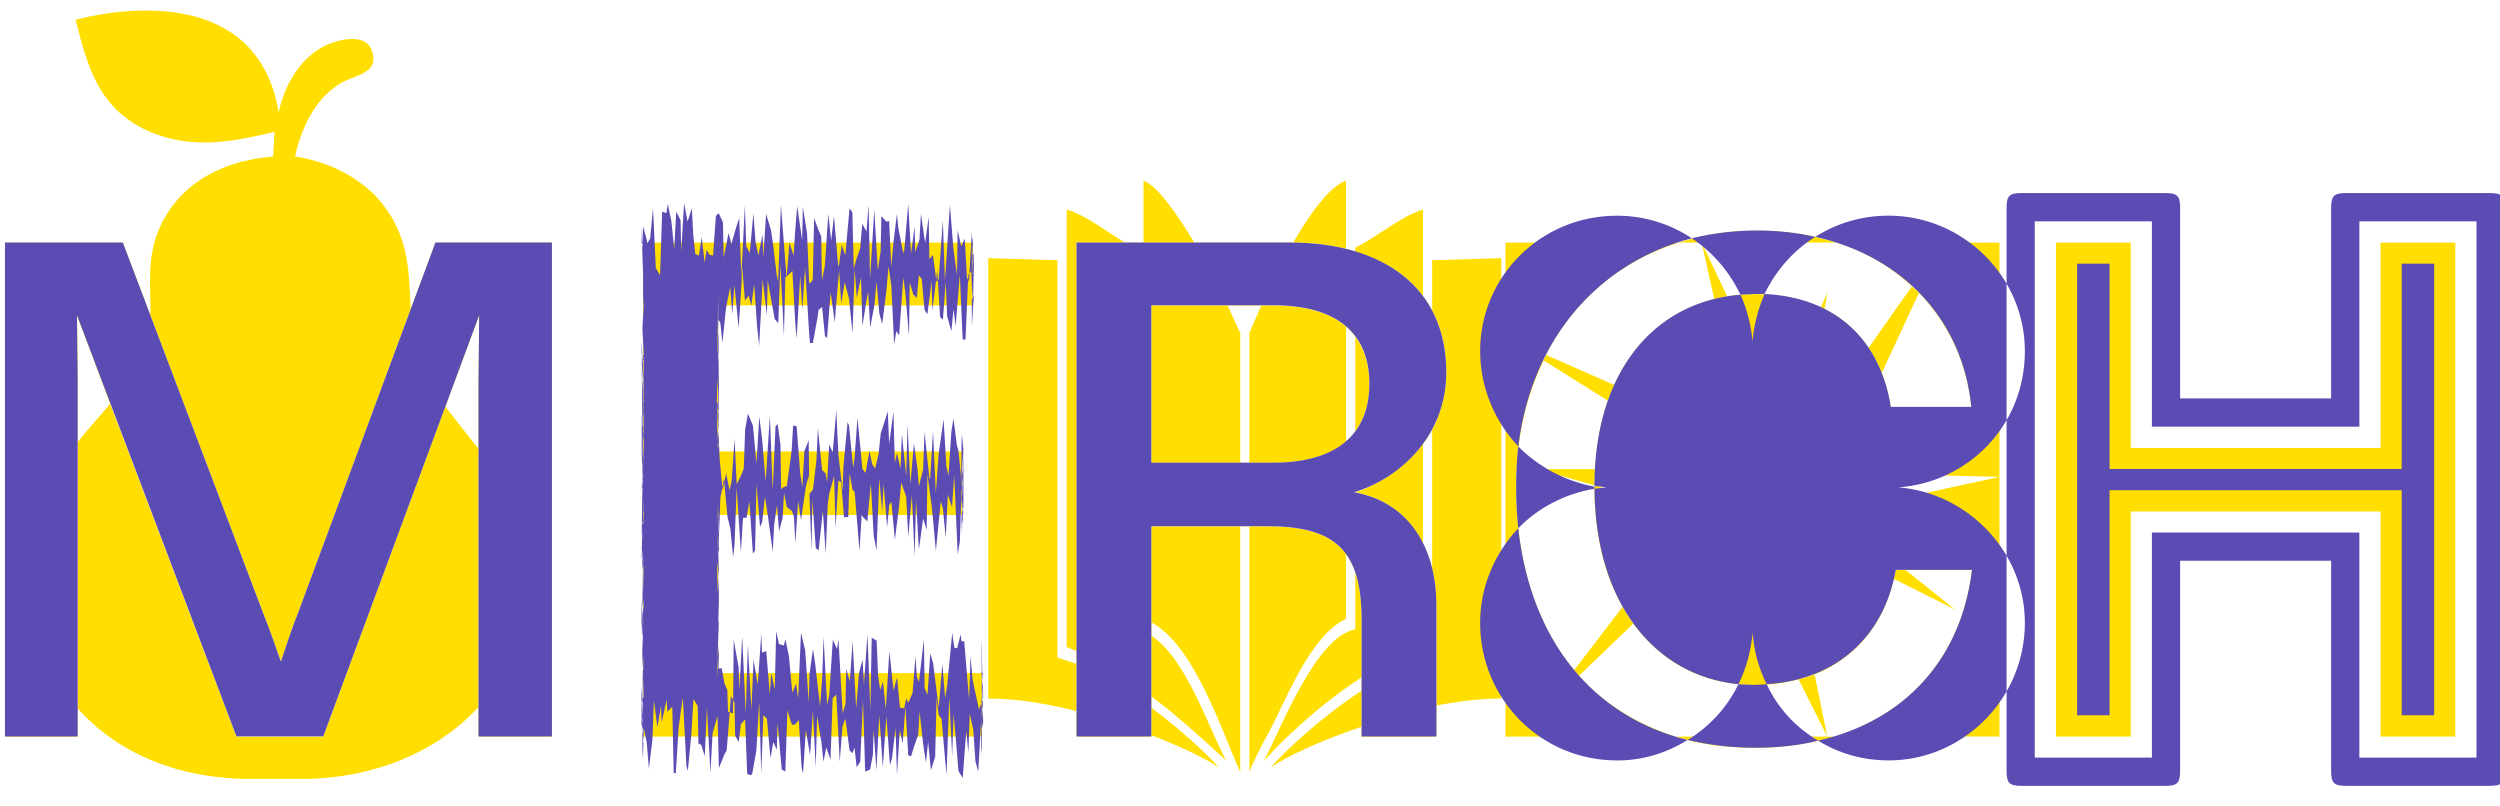
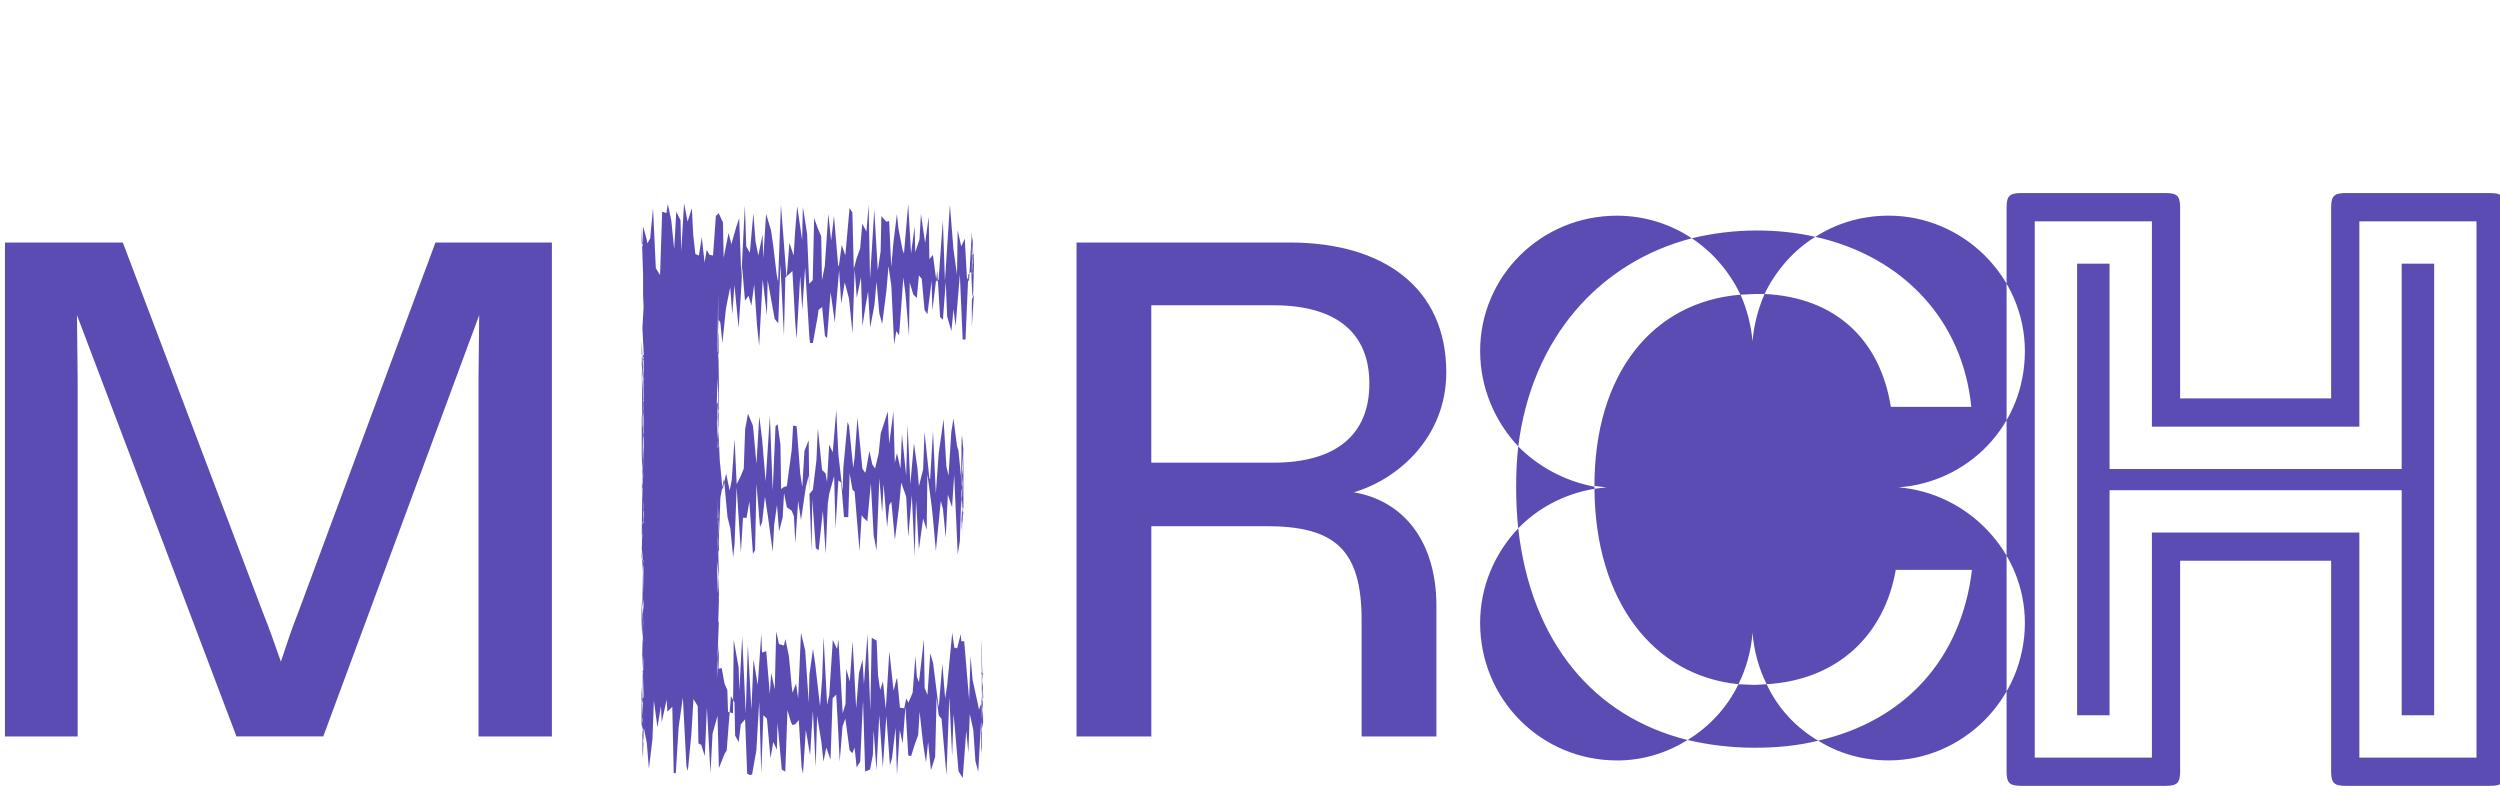
<svg xmlns="http://www.w3.org/2000/svg" version="1.1" viewBox="480 485 620 200">
  <defs>
    <style>
      .st0 {
        fill: #5b4cb4;
      }

      .st1 {
        fill: #ffde00;
      }

      .st2 {
        isolation: isolate;
      }

      .st3 {
        mix-blend-mode: multiply;
      }
    </style>
  </defs>
  <g class="st2">
    <g id="Ebene_1">
-       <path class="st1" d="M989.87,667.67h18.55v-55.83h61.95v55.83h18.55v-122.5h-18.55v50.93h-61.95v-50.93h-18.55v122.5ZM934.75,612.2l41.12-8.93-40.95-1.05,11.73-24.68c1.05,2.45,1.75,5.43,2.27,8.4h19.95c-1.05-11.2-5.77-20.83-12.95-28.35l5.95-12.43-7.7,10.85c-5.07-4.72-11.38-8.57-18.73-10.85h40.43v122.5h-40.77c19.25-5.95,31.5-20.83,33.95-41.3h-16.45l-17.85-14.17ZM926.87,594.7l5.6-33.08c4.55,2.28,8.22,5.6,10.85,9.62,1.4,1.93,2.45,4.03,3.33,6.3l9.27-19.95-1.75-1.58-27.3,38.68ZM922.67,615l42.18,21.17-12.25-9.8h-2.45l-.52,2.27c-2.45,11.03-9.27,19.43-19.6,23.63l-7.35-37.28ZM908.32,558.47c2.28-.35,4.55-.53,7-.53,6.3,0,11.73,1.22,16.28,3.32l.88.35.7-4.02-12.25,27.82-12.6-26.95ZM885.05,639.67l23.1-21.88,25.02,49.88-3.15-15.4-4.02,1.22c-3.33.88-7,1.4-10.85,1.4-12.42,0-22.92-5.43-30.1-15.23M875.6,601.35c.35-6.3,1.4-11.9,3.15-16.98l26.42,16.8-29.57.18ZM875.42,605.72v-.35l24.5,7.18-17.5,22.92c-4.55-7.88-7-18.02-7-29.75M861.42,601.35l14,4.02.18-4.02h-14.18ZM853.37,667.67v-122.5h82.07c-5.95-1.93-12.6-2.97-19.77-2.97s-13.48,1.05-19.42,2.97c-14.35,4.55-25.9,14.18-32.9,27.83l-8.75-3.85,8.22,5.25c-4.38,8.93-6.82,19.43-6.82,31.32,0,19.08,5.25,34.48,14.35,45.5l1.22,1.4,13.48-12.95c-.88-1.22-1.75-2.62-2.62-4.2l-19.42,25.38,8.57-8.23c6.3,7,14.53,12.08,23.98,15.05h-42.17ZM913.05,594.87l-49.7-21.88-.53,1.4,15.93,9.97,1.57-3.85c5.08-11.2,13.83-18.55,24.85-21.35l3.15-.7-6.3-13.3,11.02,49.7ZM915.15,670.47c7.17,0,13.83-1.05,19.95-2.8h-39.55c5.95,1.93,12.6,2.8,19.6,2.8M835.18,626.02v-34.47c2.1-4.03,3.5-8.75,3.5-14.18,0-5.95-1.23-11.02-3.5-15.4v-12.43l17.15-.52v109.2c-5.08,0-10.68.7-16.1,1.75v-24.68c0-3.33-.35-6.47-1.05-9.28M816.1,547.45v-1.05c5.25-2.45,10.85-7.53,16.8-9.45v21.53c-3.85-5.25-9.62-8.93-16.8-11.03M816.1,592.07v-23.62c2.27,2.97,3.5,7,3.5,11.72s-1.23,8.75-3.5,11.9M816.1,607.12c6.12-2.1,12.42-6.12,16.8-12.07v24.67c-3.5-6.82-9.27-11.2-16.8-12.6M800.7,545.17c4.2-7.18,8.92-13.82,13.12-15.4v16.97c-4.02-1.05-8.4-1.57-13.12-1.57M795.1,675.37c3.67-4.2,12.42-12.42,22.58-19.08v11.38h18.55v-7.7c-6.3,1.23-12.77,3.15-18.55,5.25-10.33,3.5-18.9,7.52-22.58,10.15M793.53,673.62c4.9-9.8,13.12-30.8,22.58-32.55v-14.18c1.05,3.15,1.58,7.18,1.58,11.9v17.5c5.6-3.5,11.55-6.65,17.5-8.22v-22.05c-.53-2.27-1.4-4.38-2.28-6.3v25.73c-5.25,1.75-10.5,4.55-15.22,7.52-11.03,7.17-20.12,16.1-24.15,20.65M789.85,676.42v-60.9h4.2c9.8,0,16.1,1.93,19.77,6.83v16.1c-9.1,4.38-14.88,20.3-19.43,28.7-1.4,2.45-3.85,7.35-4.55,9.27M765.53,599.77v-39.03h18.9l3.15,6.83v32.2h-22.05ZM765.53,639.32v-23.8h22.05v60.9c-4.73-10.32-11.2-31.15-22.05-37.1M765.53,657.7v-15.05c8.58,5.6,14,22.4,18.55,30.97-6.48-5.95-12.43-11.38-18.55-15.92M765.53,667.32v-6.82c7.53,5.6,13.83,11.55,16.8,14.88-2.98-2.1-9.1-5.07-16.8-8.05M763.6,545.17v-15.4c3.67,1.57,8.23,8.22,12.6,15.4h-12.6ZM744.53,645.45v-108.5c5.08,1.58,9.98,5.6,14.53,8.23l2.27,1.23v94.67c1.4.17,2.8.88,4.2,1.58v-3.33l-1.92-.88v-93.28h-16.62v101.33l-2.45-1.05ZM725.1,658.22v-109.2l17.15.52v98.53l4.73,1.58c6.48,2.62,12.95,6.65,18.55,10.85v-2.8c-5.95-4.38-12.07-8.23-18.55-11.2v14.88c-7.35-1.92-15.05-3.15-21.88-3.15M832.9,558.47v36.57c.88-1.05,1.58-2.28,2.28-3.5v-29.57c-.7-1.23-1.4-2.45-2.28-3.5M795.8,599.77h-8.23v15.75h2.27v-47.95l2.98-6.83c1.92-4.38,4.73-10.15,7.88-15.58h-24.5c3.15,5.43,6.12,11.2,8.23,15.58h11.38c7.88,0,14,1.75,18.02,5.25.88.7,1.57,1.58,2.27,2.45v-21l-2.27-.7v75.6c.88,1.4,1.75,2.8,2.27,4.55v-19.77h-.35l.35-.17v-14.88c-.7.88-1.4,1.57-2.27,2.45-4.02,3.5-10.15,5.25-18.02,5.25M746.98,667.67h18.55v-.35c-5.6-2.27-12.07-4.37-18.55-5.95v6.3ZM639.53,667.67h84v-15.75h-65.45v-39.2h60.55v-15.75h-60.55v-36.23h63.18v-15.58h-81.73v122.5ZM499.26,660.67v-65.97c2.62-3.5,5.6-6.47,8.05-9.62l31.33,82.6h21.53l30.27-81.9c2.98,4.03,5.78,7.35,8.23,10.5v64.05c-10.33,11.37-26.6,17.85-43.93,17.85h-11.72c-19.25.18-34.3-6.82-43.75-17.5M549.14,512.97c.7-4.2,4.03-13.48,12.25-16.98,3.85-1.57,9.8-2.62,11.03,2.1,1.4,5.6-5.08,5.43-8.75,8.05-5.95,4.02-9.1,11.2-10.5,17.67,8.4,1.23,16.62,5.43,21.52,11.55,7,8.75,6.65,17.5,7.18,26.25.35,5.78,1.05,11.55,4.38,17.33,1.4,2.45,2.8,4.72,4.2,6.82l8.4-22.57-.17,16.1v16.97c6.65,8.4,11.55,16.1,11.55,34.47,0,11.72-4.38,21.7-11.55,29.58v7.35h18.2v-122.5h-28.88l-33.95,91.53c-1.75,4.38-2.98,8.22-4.38,12.42-1.4-4.03-2.8-8.05-4.55-12.42l-27.83-73.5c.17-7-1.05-14.18,2.28-21.7,4.2-9.45,13.47-16.45,28.17-17.68l.35-6.12c-10.15,2.45-20.12,4.38-30.45.18-13.13-5.43-15.93-16.27-18.9-28,16.97-4.2,45.67-5.43,50.4,23.1M481.24,667.67h18.02v-7c-7.52-8.22-11.55-19.08-11.55-30.45,0-17.15,5.42-27.47,11.55-35.52v-15.4l-.17-16.1,8.23,21.88c3.32-3.68,6.3-7.35,8.05-11.55,1.4-3.5,1.92-6.82,1.92-10.32l-6.82-18.03h-29.23v122.5Z" />
-     </g>
+       </g>
    <g id="Ebene_2">
      <g class="st3">
        <g class="st3">
          <path class="st0" d="M995.12,662.39h8.05v-55.82h72.45v55.82h8.05v-112h-8.05v50.93h-72.45v-50.93h-8.05v112ZM984.62,672.89v-133h29.05v50.93h51.45v-50.93h29.05v133h-29.05v-55.82h-51.45v55.82h-29.05ZM981.3,679.89h35.7c2.97,0,3.67-.7,3.67-3.68v-52.15h37.45v52.15c0,2.98.7,3.68,3.67,3.68h35.7c2.97,0,3.67-.7,3.67-3.68v-139.65c0-2.98-.7-3.68-3.67-3.68h-35.7c-2.97,0-3.67.7-3.67,3.68v47.25h-37.45v-47.25c0-2.98-.7-3.68-3.67-3.68h-35.7c-2.98,0-3.67.7-3.67,3.68v139.65c0,2.98.7,3.68,3.67,3.68M875.42,606.21l2.98-.35-2.98-.35c0-28,14.52-45.68,36.23-47.43,1.58,3.5,2.62,7.53,2.98,11.55.35-4.2,1.4-8.05,2.98-11.73,17.85.88,28.7,11.55,31.32,28h19.95c-2.1-21.35-16.8-37.28-38.68-42.17,5.25-3.33,11.38-5.25,18.2-5.25,18.38,0,33.77,15.05,33.77,33.6s-14.17,32.55-31.32,33.78c17.15,1.4,31.32,15.93,31.32,33.6,0,18.9-15.4,34.12-33.77,34.12-6.48,0-12.42-1.75-17.5-4.9,21.52-4.9,35.52-20.3,38.15-42.35h-18.9c-2.8,16.1-14.35,27.3-32.02,28.35-1.93-3.85-3.15-8.22-3.5-12.77-.35,4.55-1.58,8.92-3.5,12.77-21-2.1-35.52-20.47-35.7-48.48M847.07,572.09c0-18.55,15.05-33.6,33.95-33.6,6.83,0,13.3,2.1,18.55,5.6s9.28,8.23,12.08,14l3.67-.18h2.28c2.8-5.77,7.17-10.85,12.6-14.17-4.55-1.05-9.45-1.58-14.52-1.58-5.6,0-11.02.7-16.1,1.93-22.92,5.95-39.72,24.68-43.05,51.62-5.77-6.12-9.45-14.52-9.45-23.62M881.02,673.59c-18.9,0-33.95-15.23-33.95-34.12,0-9.1,3.68-17.33,9.45-23.45,4.9-5.07,11.55-8.57,18.9-9.8v-.52c-7.35-1.4-13.82-4.9-18.9-9.98-.35,3.15-.52,6.48-.52,9.98,0,3.67.17,7,.52,10.32,3.15,28.17,18.73,46.73,42,52.5-5.08,3.15-11.02,5.08-17.5,5.08M915.15,670.44c5.6,0,10.85-.52,15.75-1.75-5.6-3.32-9.98-8.05-12.77-14l-2.98.17-4.02-.17c-2.8,5.78-7.18,10.5-12.6,13.83,5.25,1.23,10.85,1.92,16.62,1.92M795.8,599.74h-30.28v-39.03h30.28c15.4,0,23.8,6.65,23.8,19.43s-8.4,19.6-23.8,19.6M746.98,667.64h18.55v-52.15h28.53c16.97,0,23.62,5.78,23.62,23.28v28.88h18.55v-32.38c0-15.93-8.05-26.07-20.48-28.18,11.2-3.32,22.93-13.82,22.93-29.75,0-21-15.58-32.2-38.85-32.2h-52.85v122.5ZM639.7,665.71l.7,3.5.53,6.47.88-7.35.35-9.62.88,6.65.88-5.25.18,4.02,1.23-5.6.18,2.98,1.22-1.23.35,16.45h.52l.7-11.38,1.05-7.35.88,16.98.35,1.22.88-9.1.52-8.75,1.05,1.75.18,9.27.7.35.88,2.8.52-12.07.88,16.27.53-9.8,1.22-4.38.35,12.95,1.4-3.5.53-.88,1.05-13.47.88,1.57.17,8.23.88,1.57.53-4.38,1.05-1.23.52,13.48.7.35.53-.18,1.05-5.95.7-12.08.52,17.85.52-14.52.88.88.88,9.8.7-4.02.88,1.93.17-6.65,1.05,11.55.88.52.53-15.23.88,2.98.35.7.7-.18.88-1.05.7,11.72.35,1.57.7-10.85,1.05,6.3.7-11.02.7,14,.35-12.78,1.05,6.48.52,4.9.7-3.5,1.05,2.98.53-15.23.88-.88.52,9.45.35,7.17.7-8.75.7-1.92,1.05,7.88.7.7.53-1.4.52,4.9.88-1.4.7-15.22.53,17.67,1.22-.52.7-3.68.18-6.12.7,9.98.7-13.65.88,12.95.88-12.78.88,12.25.52-1.75.88-7.52.35,11.73.7-11.2.7,3.33.7-9.1.7,12.08.7.17.88-2.8.88-2.45.35-5.77.88,8.05.7,4.55.53-5.08.7,7,1.05-3.32.35-14.7.53,4.38.7.88,1.23,14,.7-19.42.7,14.7.35-10.5.52,5.77.7,8.4,1.05,1.75.88-11.72.52,5.42.35-9.62.88,4.02.52,7.7.7,2.62.7-12.25v-7.7l.18,17.5v-5.6l-.18-9.8v11.73l.18,1.58v-12.6l-.18,1.05.52-8.4-.52.35v.18l.18-1.05v7.7l.35,5.08-.52,2.45.35-6.48.18,3.85-.52-18.38v-2.1l.52,14.53-1.05,2.98-.35-1.75-1.23-5.6-.52-5.95-.35,10.85-1.22-14.52h-.7l-.17-1.75-.88,3.5-.7-.17-.52-3.67-1.23,12.77-.52,3.5-.7-8.58-.88,10.68-.18-1.05-1.23-9.8-.7-2.45-.7,10.33-.7-1.75-.18-12.08-1.23,10.68-.52-1.4-.35-5.08-.7,9.1-1.05,2.45-.52-1.05-.52,2.45-1.05-.17-.7-7.35-.18.35-.7,2.8-1.05-9.8-.88,14.35-.7-6.83-.7,2.1-.52-3.67-.35-8.58-1.22-.7-.35,18.02-.7-18.9-.88,12.42-.35-6.12-.88,3.33-.7,8.75-.88-16.62-.7,9.97-.88-3.15-.18,8.75-.7,2.27-1.05-18.38-.35,2.45-1.05-2.27-.88,13.65-.53,2.45-.88-16.8-.35,10.15-.53,7-1.22-10.68-.53-3.5-.88,6.3-.17,7-.88-12.95-1.05-4.38-.7,16.27-.53-3.67-.88,2.28-.18-1.58-.7-7.53-.88-4.2-.35,1.58-1.23-.35-.7-3.15-.35,14.35-.88-4.03-.35,5.25-.88-10.67-1.05.35-.18-4.72-.88,12.77-1.05-6.3-.52,12.43-.88-16.1-.53,16.98-.88-19.07-.7,13.47-.18-5.78-1.22-6.82-.18,18.2-1.23-.35-.17-5.42-.7-1.58-.7-3.85-.88.17.18-6.12-.35,3.67-.17,1.05v3.15l.52-13.65-.52,1.92.35,14.53.18-9.28-.52,7.35.35-11.55-.35.7.17,3.15.35-12.08-.18-2.27v15.75-6.12l.18-11.73-.52,5.25v10.67l.52-12.77v-5.25l-.35,8.75.18-.88v-2.98l.18-1.92v-1.58l-.35,6.3-.17-.53.35,1.4-.35-11.72.52,4.2-.18-6.82.18-5.43-.18,1.93.18-5.08-.35.88v5.25l-.17,3.68.35-11.9.18,5.25-.35,5.95.35-.52-.52-12.78.52,9.28-.18-12.6v17.15l.53-14.17.88-4.55.88,9.45.7,2.8.7,7.18.35-3.33.52-14,1.05,16.1.52-8.57h.88l.7-4.03.88,12.95.53-.88.35-16.45.88,10.68.53-1.22.7-6.3.88,5.95,1.05,7.7.35-6.65.7-4.9.52,6.47.88-3.32.35-6.12.7,3.5,1.22.88.53,1.4.35,6.65.7-10.5.7,4.72,1.22-8.22.7-2.8.7,18.72.18-12.78.88,12.08.7.53,1.05-9.8.7,10.68.52-12.43.35-2.45,1.22-4.38.35,12.95.7-11.9.7.53.7,8.57h1.05l.35-10.85.7,4.03.53.53,1.22,14.7.53-8.92.35.52,1.05,1.05.88-9.45.7,12.95.7,3.68.7-17.85.7,8.4.35-7,.88,10.68.53-5.43.52-.88.88,9.45,1.05-8.4.52-5.78,1.23,3.5.52,9.97.88-10.32.7,15.22.35-14,.7,12.25,1.05-7.7.88,2.8.18-13.82,1.05,7.88.35,3.32.7,7.88,1.22-12.42.53,1.92.7,7.18.52-10.68,1.05,3.15.52-8.05.88,19.78.53-3.32.52-16.62.18,15.22v-8.22l-.35,7.17.53-5.25-.53-3.5.18,7.18-.18.7.18-10.32.35-9.8v16.8l-.35-1.93.35-14-.35-3.67-.18,2.62v11.2l.35-1.05-.18-6.12-.18-7.7.53,14.88-.35-1.22-.88-8.93-.35-1.05-.88-6.83-.53,3.33-.7,10.85-.52-2.28-.7-11.72-1.22,8.57-.7,9.8-.7-15.4-.7,11.72-.18.18-1.22-11.72-.35,9.28-1.05,4.2-.35-4.38-.88-6.3-.88,10.15-.7-14.7-.35,12.6-1.05-10.32-.35,8.57-.88-3.85-.53,2.45-.35-12.78-1.05,8.05-.35-8.05-1.22,3.85-.53,1.57-.52,5.07-.88,3.68-.7-1.05-.7-3.32-.88,4.9-.17.53-.7-1.05-1.22-12.6-.7,9.8-.35,2.62-1.05-10.5-.35-.88-1.05,11.38-.18,5.78-1.05-9.1-.52-11.03-.88,10.5-.88-1.92-.53,9.27-.35-2.1-.88-.88-1.05-10.32-.35,7.88-.88,7.35-.88,1.05-.17-13.3-1.05,2.62-.53,8.93-.52-3.33-.88-11.72-.88-.18-.35,6.12-1.22,8.93-.7.18-.7.52-.17-11.02-.7-5.08-.52.53-.7,15.93-.7-18.55-1.05,16.28-.88-10.5-.7-5.6-.7,11.72-.7-7.7-.18-1.75-1.22-2.97-.7,3.85-.35,9.8-.7,1.75-1.05,2.1-.52-11.2-.7,10.15-.52,2.62-.88-4.2-.88,4.03-.7-7.35-.53-11.9.35,12.43v-4.55l-.35,1.22v1.05l.35-18.38-.18,17.15-.35-6.12.52-10.5-.18,3.67-.18,11.2.35-11.38-.35-3.85.35,7.18-.35,1.93-.17,3.32.52-8.05-.18-11.02v14.52l.18-5.25-.18-13.82-.35,8.75.52,7.35-.52,1.22.35-14.52-.35,2.1.17-1.4v1.05l.35-4.55-.18,4.9v1.75l-.35-8.22.17,6.12.35-9.45v6.65l-.18,4.38.18-7.35v-12.08l-.18,11.55.18,6.65-.35-.88.18-14.35v6.47l.53.88.52,5.07.88-8.58,1.05-5.25.52,6.65.53-7.18,1.05,10.68.7-10.85.17-4.2.7,8.23.88-1.23.7,2.45.7-5.25.7,10.15.53,5.08.88-16.45,1.05,8.92.18-8.75,1.75,9.63.88,1.05.53-14.7.88,17.85.35-14.53,1.05-.88.7-.7.7,12.78.35,4.03.88-15.57.52,8.4.7-10.5,1.05,17.15.18,1.57h.7l1.23-6.82.18-1.4.88-.7.7,7.17.52.53.88-11.38,1.05,7.53.18-2.63.88-10.32.52,8.23.88-5.25,1.05,4.02.88,8.58.53-15.92.52,7.17,1.05-5.07.35,12.08.88-5.6.53-2.98.52,8.93,1.05-5.6.52-5.77.7,7.88.7,2.62,1.05-8.23.52-6.12.7,4.9.7,14.52.53-3.32.7,1.05,1.05-14.35.52,4.03.88,10.5.18-13.3.88,2.97.88.88.52-5.6.7.88.7,7.7.7,1.05,1.05-8.23.18,7.35,1.22-9.98.7,11.55.7.7.7-9.45.35,8.57,1.05,3.68.53-5.43.52,4.2,1.05-12.78.7,16.1h.7l.7-16.1.7-.7.35,6.65.35-1.22-.53,8.22v-6.47l.35-2.1.18-9.45-.35.18.35,5.42-.35-2.8-.18-5.78.18-1.22.18,4.9-.35,5.25v-11.38l.35,14,.18-6.3-.18.18-.18-4.9-.18,3.67.18,7.35-.18-14.18-.7,12.43-.52-1.05-.53-9.62-.88,1.93-.88-4.02-.17,11.02-.88-6.3-.88-11.02-.35,5.43-.88,13.47-.52-15.05-1.05,14.7-.53.52-.88-6.65-.88,1.05-.17-10.5-.88,6.48-1.05-7.18-.35,6.3-1.05,3.15-.17-6.3-.88,6.65-.7-12.25-1.05,12.25-.35-.88-1.05-5.43-.35-3.5-.88,7.18-.53,5.95-.52-11.38-.7.18-1.23-1.4-.18,8.75-.7,4.72-.88-15.05-1.05,17.15-.35-18.38-.53,6.65-1.05-1.93-.52,6.12-.88,2.45-.7,2.62-.35-14-.7-1.05-1.05,11.72-.88-2.62-.7,5.08-.18.17-1.05-12.42-.7,6.12-.7-6.65-.88,12.95-.7,3.5-.18-10.85-.88-2.1-.88-2.45-.35,15.4-.88.88-.52-12.42-1.05-6.65-.18,8.23-1.22-8.4-.53,6.48-.35,5.77-1.05-3.15-.7,8.75-.53-6.82-.88-11.38-.7,19.07-.35-1.75-.88-7.35-.53-3.67-1.22-4.03-.7,11.03-.17-5.95-1.05,5.25-.7-3.5-.53-7-.88,9.8-.88-1.57-.35-10.15-.88,17.67-.53-14.52-.7,2.1-1.05,3.67-.18.7-.7-2.8-1.22,6.12-.18-8.75-1.05-2.28-.7.7-.7,9.8-.88-.17-.7-1.23-.52,3.15-.7-6.3-.7,4.55-.88-.35-.53-4.73-.35-6.65-1.05,3.32-.88-4.55-.7,11.9-.18-7.7-1.05-2.1-.52,9.27-.7-7-.88-4.2-.35,2.27-1.05-.35-.52,15.75-1.05-1.75-.7-14.88-.7,7.52-.7,1.23-.18-1.05-.88-3.15-.17,4.38-.18-1.75.35,10.32-.35-13.3v12.43-8.05l.35.52-.17.53.35,13.47-.18-7.88v6.3l.18,4.38v.35l-.18,1.92v5.78l.18-9.27-.18,5.77.18,4.9v-11.72l-.35,6.12.35,6.82-.18-.18-.35,2.28.52,5.25-.52-11.03v3.33l.52.88-.52,1.22v-1.05l.35.53v12.25l-.17-13.3.35,1.22-.18,5.78v-3.85l-.35-3.32.35,8.4-.17,8.75.35-15.22v13.65l-.52-12.6.18,15.22.35-12.42-.18,14.88v-9.28l-.17,5.78.35-5.95-.35-1.05.35,1.92v8.58l-.52-5.95v9.98l.18,4.9.17-15.57v16.28l-.35,2.8.35-1.4-.17-9.45-.18,12.25.52-17.67v4.9l-.18,14.35.18.17-.18,1.93.18.7v-17.67l-.35,14.52v-.7l.17-9.97-.17,15.92-.18,1.23.52-1.93-.35-8.75-.18,14,.52-9.45-.18,13.3.18-9.45-.35,5.78.17-9.28v-2.62l-.35,16.45.52.7v-6.3l-.18-4.72.18-4.72v4.2l-.35,4.72.35,1.58-.18-4.2-.17,1.05.35,1.75-.18,12.07v-1.57l-.35-7.53.52,5.43-.18,6.3v-7.35l-.17,11.9-.18,5.25v-8.05l.52,10.33-.35-2.45-.18-5.77v1.05l.52-3.5-.18,10.67-.17-9.1v3.33l.35-3.5-.35,12.95.17-12.95-.17,12.07.17,3.68.18-5.43-.18-8.4v4.55l.18,9.97h-.35l.35.53v5.78l-.52,1.22v-3.67l.18,2.27.17-7.7-.17-4.73.35,13.48v-11.73l-.35,12.95.35,7.35-.52-2.62v-7.18l.52,13.12-.35-4.2.17,6.82.18-7.35-.52-5.25.18-1.4.17.18-.17,13.82.35-7.35ZM481.24,667.64h18.02v-88.38l-.17-16.1,39.55,104.47h21.53l38.67-104.47-.17,16.1v88.38h18.2v-122.5h-28.88l-33.95,91.53c-1.75,4.38-2.98,8.22-4.38,12.42-1.4-4.03-2.8-8.05-4.55-12.42l-34.65-91.53h-29.23v122.5Z" />
        </g>
      </g>
    </g>
  </g>
</svg>